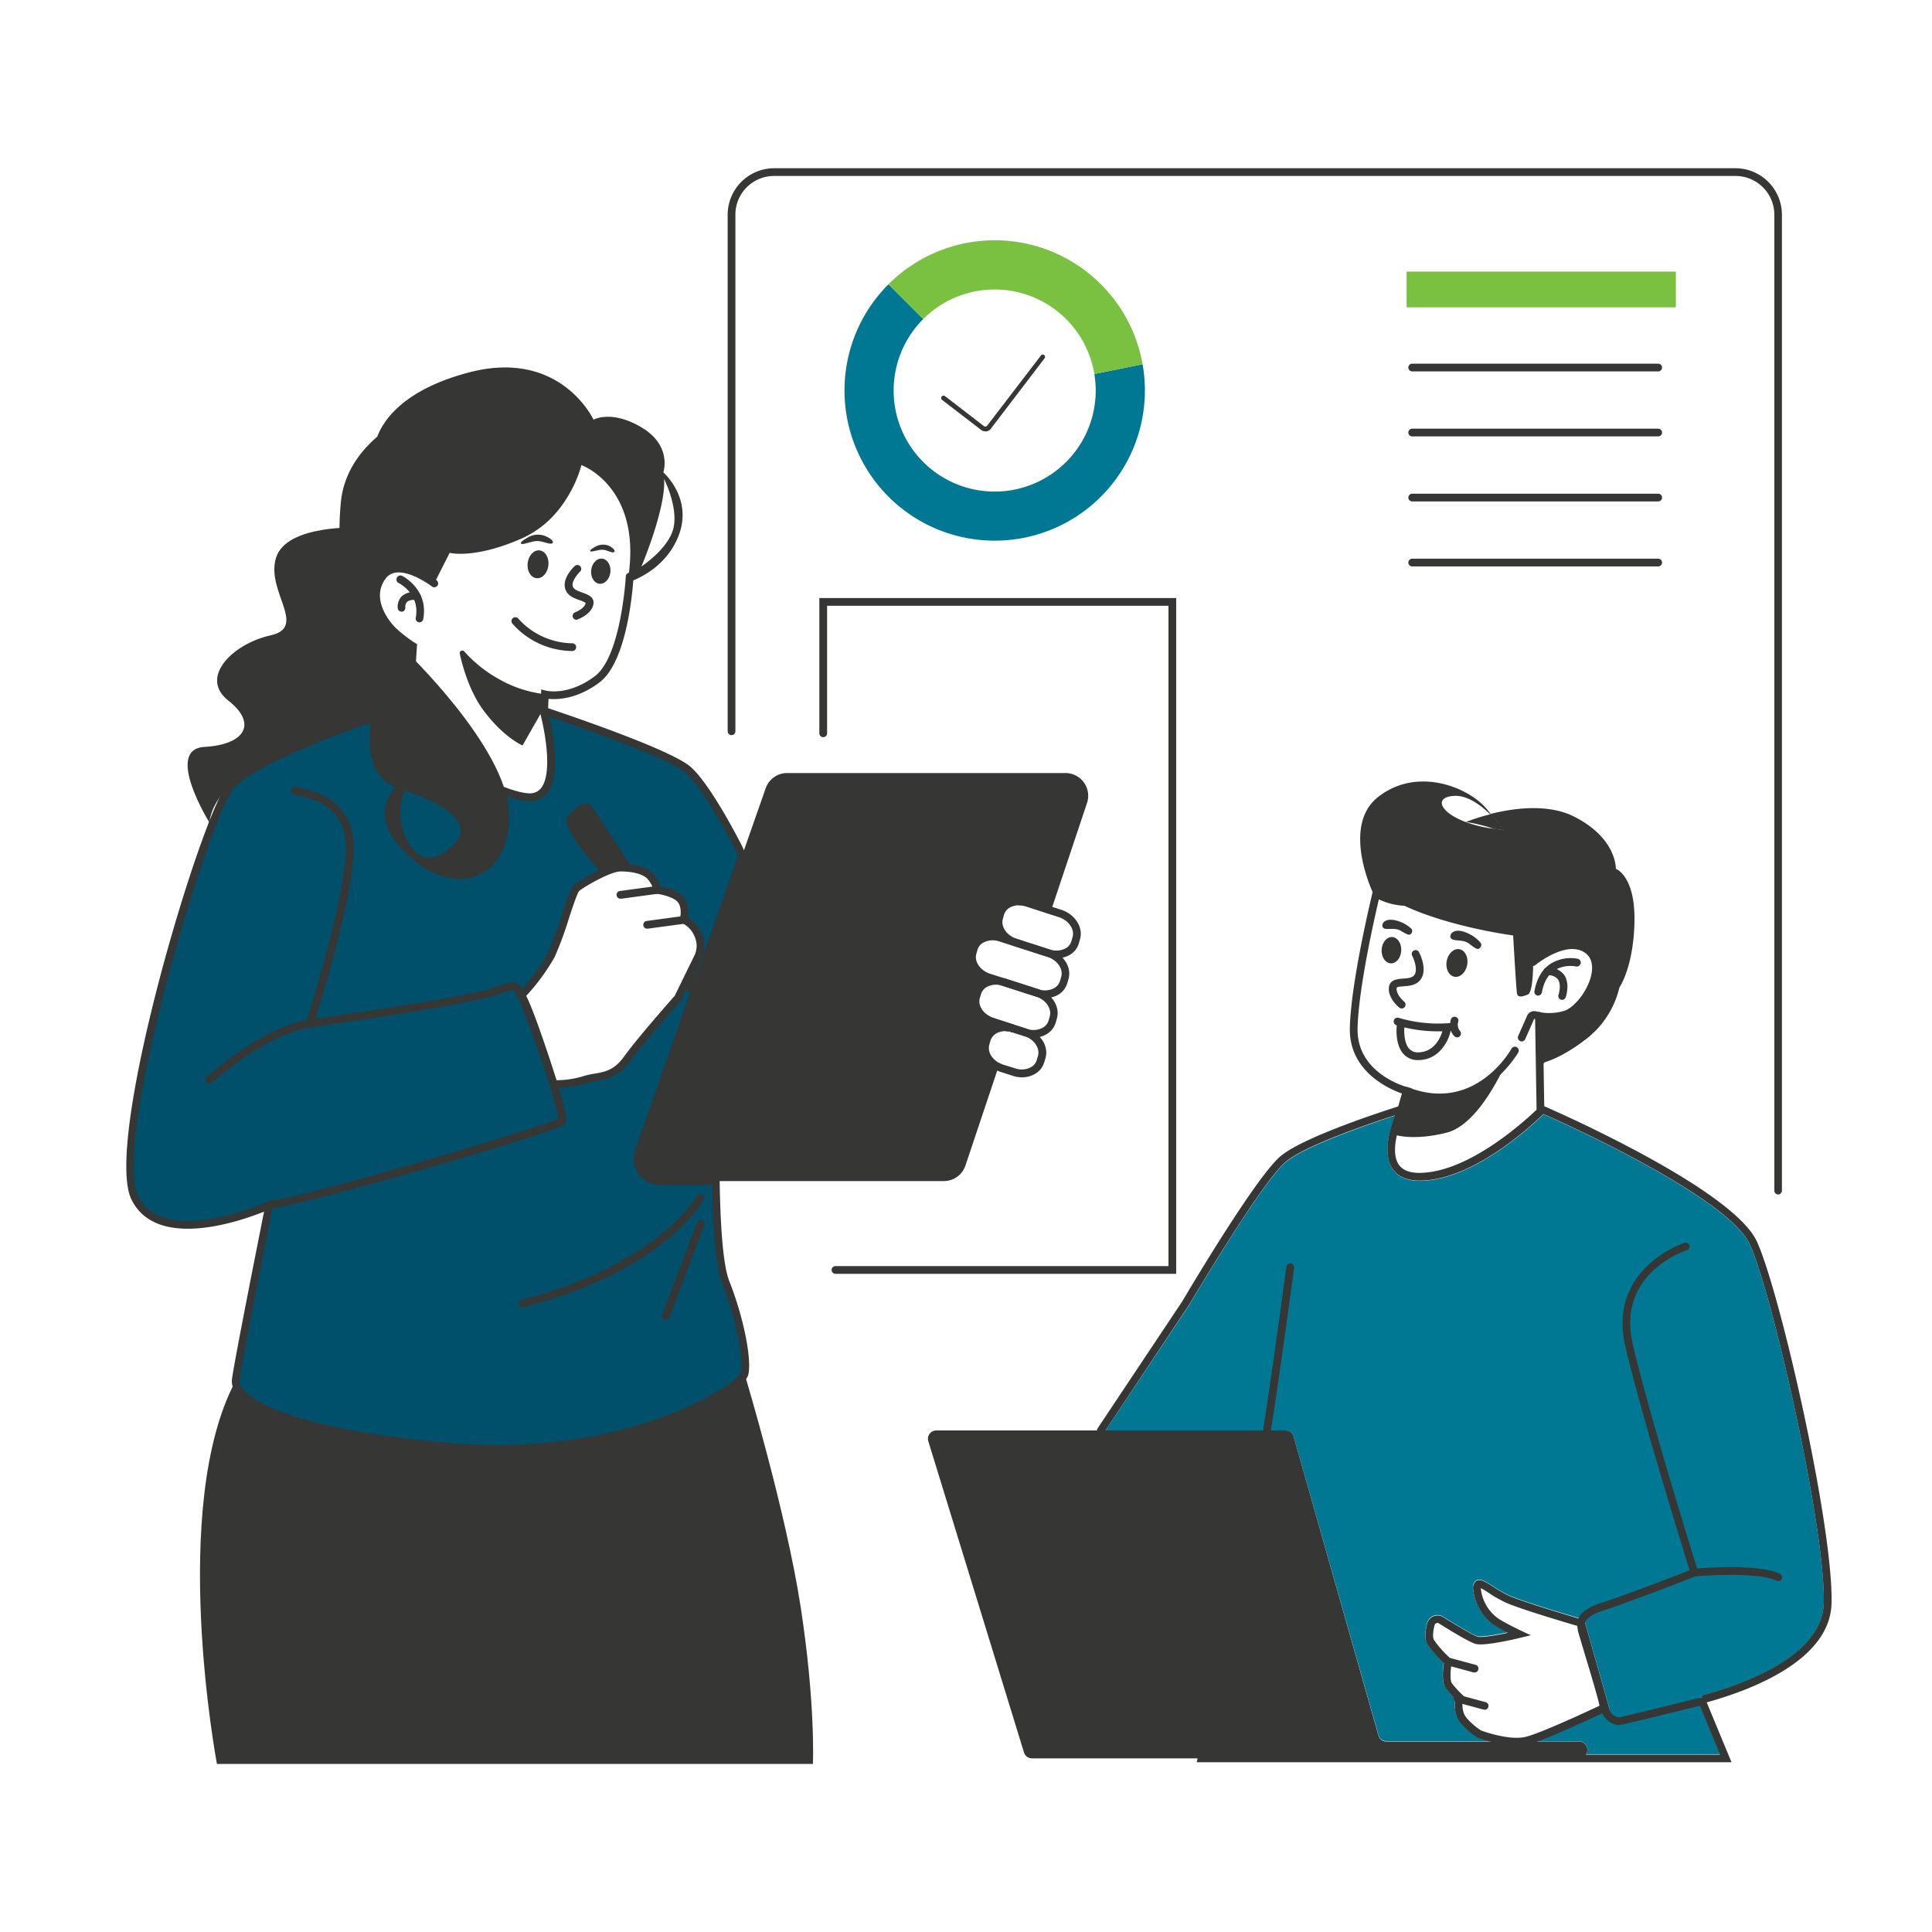
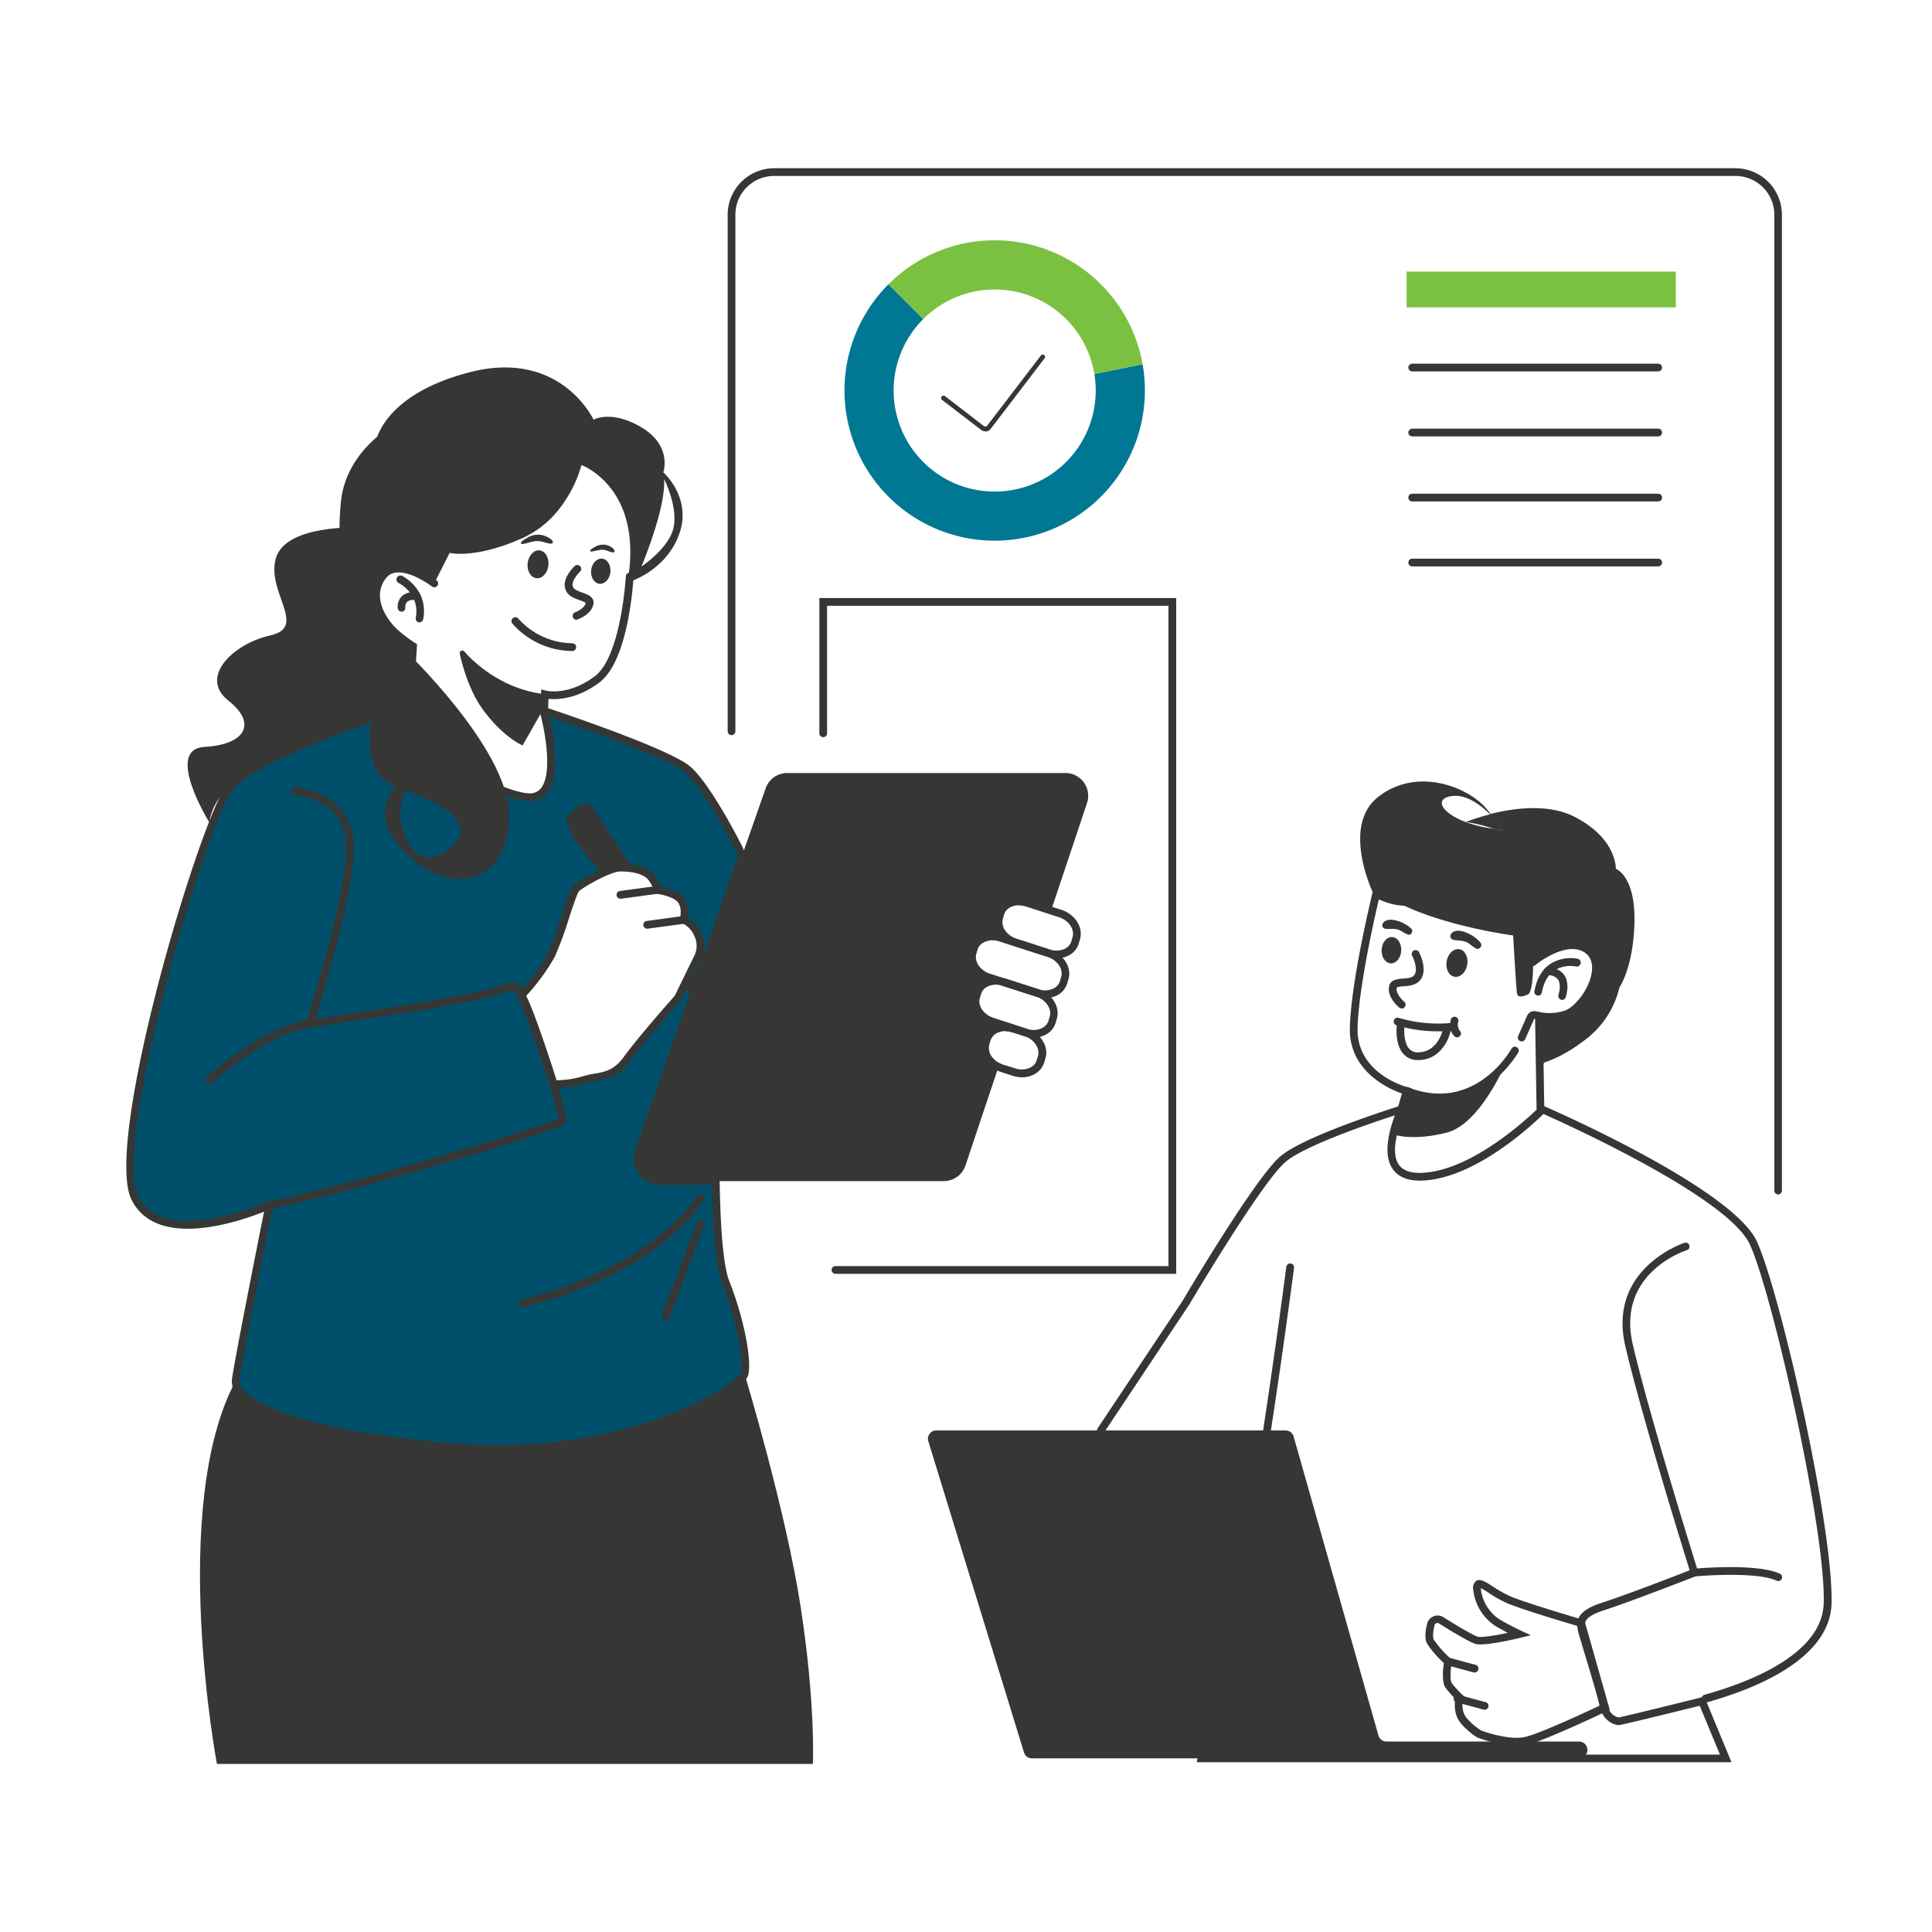
<svg xmlns="http://www.w3.org/2000/svg" viewBox="0 0 500 500">
  <defs>
    <style>.cls-1{fill:#007793;}.cls-2{fill:#00506b;}.cls-3{fill:#363634;}.cls-4{fill:#7ac142;}</style>
  </defs>
  <g id="Object">
-     <path class="cls-1" d="M472,414.94c-.37,13.25-19.38,20.51-30.68,23.65a1,1,0,0,0-.69.68.83.83,0,0,0-.35,0l-.14,0a1,1,0,0,0-.55,1.3l.33.79,5.23,12.63H410.49a2.08,2.08,0,0,0,.34-1.16,2.17,2.17,0,0,0-2.17-2.16H397.55c5-1.78,13.84-5.87,17.06-7.39l1.21-.58.6-.29.16-.07-6.36-22.47-.2-.72-.53-.15-1-.29c-3.26-.95-13.71-4.06-17.61-5.68a31.61,31.61,0,0,1-4.5-2.52c-2-1.29-3.31-2.14-4.38-1.49a2.19,2.19,0,0,0-.77,2.16,12.83,12.83,0,0,0,5.81,9.54c1.12.66,2.22,1.25,3.14,1.73-3.24.68-6.82,1.25-7.78,1s-4.31-2.17-8.94-5.07a2.77,2.77,0,0,0-4.14,1.69c-.6,2.37-.59,4.12,0,5.22a27.65,27.65,0,0,0,4.32,5c-.23,1.48-.63,4.94.47,6.44a26.15,26.15,0,0,0,2.11,2.43l0,.09a1,1,0,0,0,.31,1,7.59,7.59,0,0,0,1.72,5.81,17.39,17.39,0,0,0,4.21,3.55l.11,0a32.23,32.23,0,0,0,3.27,1h-27a2.15,2.15,0,0,1-2.08-1.57L334.8,371.8a2.17,2.17,0,0,0-2.08-1.57H286.08l21.7-32.51c.19-.32,18.8-31.86,25-37,5.12-4.26,22.38-10.07,28.23-12-1.25,3.37-3.33,10-.48,14,1.55,2.13,4.26,3.09,8.07,2.86,13.51-.83,28-14.38,30.87-17.21,5.65,2.51,47.92,21.58,53.45,33.84C458.82,335.31,472.52,396.07,472,414.94Z" />
    <path class="cls-2" d="M187.85,331.88c-1.76-4.41-2.38-15.46-2.55-26.18H170.9a5.88,5.88,0,0,1-5.55-7.82l26.73-76.46c-.45-1-.7-1.6-.7-1.6s-7.93-15.89-13.3-20.61S140.72,184,140.72,184s6.44,23-4.08,22.33-39.71-20-39.93-20.61c0,0-30.27,10-37,17.71S27.8,295.5,34.89,310s34.77,1.93,34.77,1.93S61.3,353.78,61,357.32s8.38,12.88,54.74,17.07,76-15.45,77-18.67S191.71,341.54,187.85,331.88Zm-36.71-52.41a26.17,26.17,0,0,1-7.87,1.09s-6.36-19.14-8.34-22.95c0,0,5.26-5.59,7.67-10.42s5.32-16.26,6.6-17.38,8.38-5.32,11.35-5.32,5.88.57,7.49,2a7.86,7.86,0,0,1,2.09,3.79s4.62.59,6.12,2.63.65,5,.65,5a7.42,7.42,0,0,1,3.75,4,6.77,6.77,0,0,1,0,5.69l-5.2,10.63s-9.5,10.68-13.2,15.83S154.68,278.26,151.14,279.47Z" />
    <path class="cls-3" d="M128.34,376c-4.1,0-8.34-.18-12.73-.58-39.58-3.57-51-10.7-54.25-14.63A4.83,4.83,0,0,1,60,357.23c.29-3.17,6.69-35.42,8.34-43.66-6.39,2.57-27.88,10-34.32-3.14-7.4-15.13,18.14-99.91,24.94-107.69s36.22-17.59,37.47-18l.94-.31.24.72c2.47,2.07,29.55,19.57,39.12,20.15A3.67,3.67,0,0,0,140,204c3.19-3.95.87-15.59-.29-19.74l-.51-1.81L141,183c1.31.43,32.25,10.65,37.7,15.44s13.22,20.26,13.54,20.92c0,.05.28.64.72,1.64l.15.36-26.85,76.83a4.89,4.89,0,0,0,4.61,6.49h15.38l0,1c.26,16.88,1.49,23.36,2.47,25.83,3.71,9.28,6,20.73,4.87,24.49h0C192.49,359.79,167.07,376,128.34,376ZM71,310.2l-.38,1.91c-.09.42-8.36,41.85-8.68,45.3a3,3,0,0,0,.94,2.06c2.47,3,12.58,10.28,52.89,13.92,46,4.15,74.76-15.06,75.93-18,.87-3-1-13.73-4.8-23.17-1.49-3.72-2.37-12.32-2.61-25.55H170.9a6.88,6.88,0,0,1-6.5-9.15L191,221.46c-.35-.79-.54-1.25-.54-1.25S182.58,204.5,177.41,200c-4.44-3.92-28.57-12.21-35.28-14.48,1,4.34,3.1,15.24-.53,19.75a5.64,5.64,0,0,1-5,2.06c-5.73-.35-16.36-5.87-24.27-10.44-2.82-1.63-12.88-7.69-15.78-10.05-3.91,1.32-30,10.34-36.1,17.25C54,211.44,28.88,295.43,35.78,309.55,42.36,323,69,311.13,69.24,311Zm121.66,45.52h0Z" />
    <path class="cls-3" d="M69.66,312.92a1,1,0,0,1-.16-2c14.61-2.36,70.07-19.2,75-21.32-.23-3.77-8.6-29.32-10.31-31.31a4.23,4.23,0,0,1-1-1.65,3,3,0,0,0-.17-.38c-.18-.06-1.06,0-4.42,1.2-7.1,2.59-46.61,8.19-48.29,8.43l-1.58.22.49-1.52c.11-.35,11.3-35.15,10.26-46.84-.83-9.32-8.77-11.09-12.15-11.85a4.16,4.16,0,0,1-1.62-.53,1,1,0,0,1,1.11-1.65c.15.05.57.14.94.23,3.49.78,12.75,2.85,13.71,13.63s-7.67,39.12-9.86,46.1c7.58-1.09,40.18-5.87,46.31-8.1,4.75-1.72,6.26-1.89,7.13.33a2.52,2.52,0,0,0,.57,1c1.48,1.48,6,15.3,6.55,16.87,5.16,15.75,4.42,16.63,4,17.11-1.74,2.09-63.85,20-76.39,22Zm74.86-23Zm.3-.44ZM76.91,203.78h0Z" />
    <path class="cls-3" d="M54.2,280.47a1,1,0,0,1-.67-1.73c.58-.53,14.29-13,26.5-14.82a1,1,0,1,1,.3,2C68.73,267.6,55,280.08,54.88,280.21A1,1,0,0,1,54.2,280.47Z" />
    <path class="cls-3" d="M143.62,281.56h-.38l-.7,0-.22-.66c-.07-.19-6.36-19.11-8.28-22.81l-.33-.63.49-.52c.05-.05,5.19-5.54,7.5-10.18a84.42,84.42,0,0,0,3.59-9.69c1.69-5.14,2.46-7.31,3.25-8,1.22-1.08,8.61-5.57,12-5.57,2.1,0,5.95.29,8.15,2.26a8.55,8.55,0,0,1,2.22,3.65c1.45.26,4.74,1,6.13,2.93a6.93,6.93,0,0,1,1,5.09,9,9,0,0,1,3.53,4.1,7.82,7.82,0,0,1,0,6.55l-5.35,10.85c-.09.1-9.51,10.69-13.13,15.74-3,4.11-6.1,4.66-8.86,5.13a18,18,0,0,0-2.74.63A26.59,26.59,0,0,1,143.62,281.56Zm-7.5-23.77c2,4.41,6.75,18.44,7.87,21.77a24.06,24.06,0,0,0,6.82-1,20.27,20.27,0,0,1,3.05-.7c2.62-.45,5.09-.88,7.57-4.32,3.54-4.93,12.14-14.64,13.18-15.81l5.15-10.54a5.76,5.76,0,0,0,0-4.81,6.42,6.42,0,0,0-3.18-3.44l-.86-.33.24-.89s.7-2.56-.49-4.17c-1-1.38-4.27-2.08-5.44-2.23l-.71-.09-.14-.7a7,7,0,0,0-1.78-3.25c-1.25-1.11-3.74-1.75-6.82-1.75-2.53,0-9.4,3.94-10.7,5.07-.49.54-1.7,4.19-2.66,7.12a89.1,89.1,0,0,1-3.7,10A53.41,53.41,0,0,1,136.12,257.79Zm39.33.46Z" />
    <path class="cls-3" d="M160.63,232.58a1,1,0,0,1-.13-2l9.5-1.28a1,1,0,1,1,.26,2l-9.5,1.29Z" />
    <path class="cls-3" d="M167.55,240.34a1,1,0,0,1-.13-2l9.5-1.29a1,1,0,0,1,.27,2l-9.5,1.28Z" />
    <path class="cls-3" d="M281.32,207.82,272,235.69l-.3-.1-.94-.3-1.22-.4-1.83-.6-1.16-.37-.77-.25c-3.05-1-6.13.28-6.86,2.8l-.3,1.09c-.73,2.48,1.05,5.27,4,6.3l-3.69-1.17c-3-1-6.11.29-6.86,2.81l-.3,1.06c-.74,2.52,1.12,5.39,4.2,6.38l3.64,1.19c-3-.89-5.94.38-6.67,2.86l-.33,1.07c-.73,2.54,1.17,5.39,4.2,6.37l1.88.62.62.19,1.55.5.47.16.48.16a2.86,2.86,0,0,0-.51-.09,3.85,3.85,0,0,0-.49-.07,5.75,5.75,0,0,0-1.66.05,4.83,4.83,0,0,0-.77.2,4.37,4.37,0,0,0-3,2.86l-.31,1.07a4.64,4.64,0,0,0,.92,4.11,6.91,6.91,0,0,0,1,1,7.48,7.48,0,0,0,1,.68l.19.1.24.1-8.57,25.59a5.89,5.89,0,0,1-5.58,4H170.9a5.88,5.88,0,0,1-5.55-7.82l26.72-76.46L198.16,204a5.88,5.88,0,0,1,5.55-3.94h72A5.89,5.89,0,0,1,281.32,207.82Z" />
    <path class="cls-3" d="M155.81,226s-11.28-11.93-8.87-14.83,5-4.19,6.28-2.42,10.31,15.78,10.31,15.78S156.46,224.37,155.81,226Z" />
    <polygon class="cls-3" points="177.05 254.96 178.66 257.18 181.27 248.48 177.05 254.96" />
    <path class="cls-3" d="M135.35,338.36a1,1,0,0,1-.25-2c35.15-9.1,45.2-26.71,45.29-26.88a1,1,0,0,1,1.36-.4,1,1,0,0,1,.4,1.36c-.41.75-10.48,18.52-46.55,27.86A1.07,1.07,0,0,1,135.35,338.36Z" />
    <path class="cls-3" d="M172.3,341.58a.91.91,0,0,1-.35-.07,1,1,0,0,1-.58-1.28l9-23.83a1,1,0,1,1,1.88.7l-9,23.83A1,1,0,0,1,172.3,341.58Z" />
    <path class="cls-3" d="M273.5,248a7.91,7.91,0,0,1-2.43-.39l-8.8-2.84c-3.49-1.22-5.53-4.53-4.64-7.54l.3-1.07a5.1,5.1,0,0,1,2.59-3.11,7.18,7.18,0,0,1,5.54-.37l8.62,2.78c3.55,1.15,5.71,4.56,4.83,7.6h0l-.31,1.08a5.11,5.11,0,0,1-2.57,3.1A6.61,6.61,0,0,1,273.5,248Zm-9.84-13.71a4.76,4.76,0,0,0-2.2.52,3.13,3.13,0,0,0-1.61,1.9l-.3,1.07c-.58,2,.94,4.25,3.37,5.1l8.76,2.83a5.2,5.2,0,0,0,4-.22,3.15,3.15,0,0,0,1.59-1.89l.31-1.09c.59-2-1-4.32-3.52-5.14l-8.63-2.79A5.86,5.86,0,0,0,263.66,234.33Zm14.89,8.5h0Z" />
    <path class="cls-3" d="M270.49,258.3a8.07,8.07,0,0,1-2.4-.38l-12.46-4c-3.57-1.15-5.75-4.57-4.85-7.61l.3-1.05a5.24,5.24,0,0,1,2.64-3.14,7.13,7.13,0,0,1,5.5-.35l12.46,4c3.57,1.16,5.74,4.58,4.84,7.62l-.31,1.07a5.16,5.16,0,0,1-2.59,3.11A6.66,6.66,0,0,1,270.49,258.3Zm-8.42-4.43,6.64,2.14a5.14,5.14,0,0,0,4-.23,3.13,3.13,0,0,0,1.61-1.9l.32-1.07c.59-2-1-4.33-3.54-5.16l-12.47-4a5.15,5.15,0,0,0-4,.22,3.17,3.17,0,0,0-1.65,1.92l-.3,1.05c-.59,2,1,4.34,3.55,5.16Zm13.49-.78h0Z" />
    <path class="cls-3" d="M267.52,268.56a7.79,7.79,0,0,1-2.41-.39l-3.13-1h-.31l-.18-.14-5-1.64c-3.55-1.15-5.72-4.55-4.85-7.59l.34-1.09a5.19,5.19,0,0,1,3-3.32,7.2,7.2,0,0,1,4.86-.21l.16,0,8.68,2.8c3.56,1.15,5.73,4.56,4.84,7.61l-.3,1.06a5.2,5.2,0,0,1-2.63,3.14A6.66,6.66,0,0,1,267.52,268.56Zm-4.91-3.3,3.12,1a5.17,5.17,0,0,0,4-.22,3.18,3.18,0,0,0,1.64-1.92l.3-1.06c.59-2-1-4.33-3.54-5.15l-8.76-2.83a5.23,5.23,0,0,0-3.53.13,3.23,3.23,0,0,0-1.93,2l-.33,1.09c-.58,2,1,4.3,3.55,5.12l5.24,1.7A1.29,1.29,0,0,1,262.61,265.26Z" />
    <path class="cls-3" d="M264.51,278.81a7.77,7.77,0,0,1-2.4-.39l-3.1-1a1.85,1.85,0,0,1-.5-.2,1.5,1.5,0,0,1-.43-.18l-.34-.14-.23-.12a7.42,7.42,0,0,1-1.16-.79,8.53,8.53,0,0,1-1.15-1.18,5.67,5.67,0,0,1-1.09-5l.32-1.08a5.36,5.36,0,0,1,3.62-3.54c.25-.08.55-.16.88-.23a7.22,7.22,0,0,1,2-.06l.17,0,.37.06a4,4,0,0,1,.58.11l1,.31,2.69.87c3.6,1.18,5.72,4.52,4.83,7.62l-.33,1.08a5.18,5.18,0,0,1-2.59,3.09A6.61,6.61,0,0,1,264.51,278.81Zm-4.36-11.95a5.27,5.27,0,0,0-.87.07,4.87,4.87,0,0,0-.6.16,3.4,3.4,0,0,0-2.34,2.21l-.31,1.06a3.67,3.67,0,0,0,.75,3.22,5.37,5.37,0,0,0,.85.87,5.18,5.18,0,0,0,.84.57l1,.46,3.23,1a5.17,5.17,0,0,0,4-.23,3.1,3.1,0,0,0,1.6-1.89l.33-1.07c.57-2-1-4.33-3.53-5.16l-3.13-1h-.31l-.14-.12-.24-.06h-.09l-.15,0-.24,0-.17,0Zm9.45,6.75h0Z" />
    <path class="cls-3" d="M210.38,456.5H56.14S43.57,389.85,61,357.32c-.33,3.55,8.37,12.88,54.73,17.07s76-15.45,77-18.67c0,0,10.62,35.09,14.49,60.21S210.38,456.5,210.38,456.5Z" />
    <path class="cls-3" d="M88.24,129.74c-1.91,19.07,4,27,6.77,31.78h0l11.81,14.36.09-8.69s-8.17-4.17-9.55-11.8,5.38-8.85,8.22-7.72a38.46,38.46,0,0,1,6.79,3.31l0,0,4-7.9s6.41,1.67,18.66-3.73a25.26,25.26,0,0,0,8.83-6.59,28.33,28.33,0,0,0,2.62-3.52,32,32,0,0,0,4-8.88s16.26,5.85,11.9,30.39c0,0,9.64-2.64,13.29-12.24s-4-16.26-4-16.26,2.35-6.81-5.51-11.56-12.56-2.08-12.56-2.08-8.49-18.41-32.14-12.25C104.33,100.83,99.18,108.9,97.64,113,92.68,117.29,89,122.76,88.24,129.74ZM166,146.61s6.36-15,5.87-22.64c0,0,3.56,7,2.48,12.43S166,146.61,166,146.61Z" />
    <path class="cls-3" d="M140.81,185h-.05a1,1,0,0,1-.95-1l.26-5.57,1.19.3c.23.06,5.91,1.4,12.7-3.74s8-25.63,8-25.84a1,1,0,0,1,2,.11c-.05.88-1.2,21.59-8.79,27.33-5.79,4.37-10.95,4.5-13.21,4.27l-.15,3.23A1,1,0,0,1,140.81,185Z" />
    <path class="cls-3" d="M106.37,176.79h-.06a1,1,0,0,1-.94-1.06l.52-8a41.45,41.45,0,0,1-4.42-3.44c-3.63-3.21-7.52-10-3.32-15.75a5.79,5.79,0,0,1,4-2.38c4.78-.67,10.56,3.76,10.8,4a1,1,0,1,1-1.22,1.58s-5.37-4.09-9.31-3.55a3.82,3.82,0,0,0-2.65,1.59c-3.8,5.16.9,11.18,3,13.06a34.51,34.51,0,0,0,4.64,3.55l.53.31-.59,9.2A1,1,0,0,1,106.37,176.79Z" />
    <path class="cls-3" d="M108.59,161.06h-.19a1,1,0,0,1-.8-1.17c1.16-6.25-4.38-9-4.43-9a1,1,0,0,1-.47-1.33A1,1,0,0,1,104,149c.07,0,7,3.47,5.53,11.21A1,1,0,0,1,108.59,161.06Z" />
    <path class="cls-3" d="M103.93,158.29a1,1,0,0,1-1-.88,3.94,3.94,0,0,1,1.09-3.14,4.54,4.54,0,0,1,4-.92,1,1,0,0,1-.31,2,2.89,2.89,0,0,0-2.32.37,2,2,0,0,0-.5,1.5,1,1,0,0,1-.89,1.09Z" />
    <ellipse class="cls-3" cx="139.24" cy="146.05" rx="3.62" ry="2.7" transform="translate(-21.74 267.71) rotate(-83.45)" />
    <ellipse class="cls-3" cx="155.49" cy="147.83" rx="3.27" ry="2.5" transform="translate(-9.12 285.44) rotate(-83.45)" />
    <path class="cls-3" d="M149.2,160.4a1,1,0,0,1-.35-1.94c.67-.25,2.46-1.15,2.71-2.36-.11-.26-1-.58-1.52-.76-1.28-.46-2.87-1-3.57-2.48-1.37-2.83,1.87-6,2.25-6.35a1,1,0,0,1,1.41,0,1,1,0,0,1,0,1.42c-.67.63-2.44,2.73-1.82,4,.34.71,1.41,1.08,2.44,1.45,1.35.48,3.2,1.14,2.81,3.05-.52,2.51-3.63,3.71-4,3.84A1.06,1.06,0,0,1,149.2,160.4Z" />
    <path class="cls-3" d="M136.23,139.33a5.2,5.2,0,0,1,4.71-.67c2.57,1,2.67,2.29,1.18,2s-2.42-.9-4.19-.5-3,.91-3.11.44S136.23,139.33,136.23,139.33Z" />
    <path class="cls-3" d="M153.93,141.58a4,4,0,0,1,3.64-.34c1.86.89,1.81,1.95.7,1.67s-1.75-.82-3.13-.57-2.4.61-2.41.22S153.93,141.58,153.93,141.58Z" />
    <path class="cls-3" d="M148,168.48a20.82,20.82,0,0,1-15.41-7.11,1,1,0,0,1,1.56-1.26,19.1,19.1,0,0,0,13.86,6.37.34.34,0,0,0,.1,0,1,1,0,0,1,1,1,1,1,0,0,1-1,1Z" />
    <path class="cls-3" d="M141,179.65a31.19,31.19,0,0,1-11.94-3.93,34.34,34.34,0,0,1-8.92-7.14.67.67,0,0,0-1.15.59c.77,3.51,2.58,9.92,6.19,14.75,5.23,7,10.06,9,10.06,9l5.6-9.84Z" />
    <path class="cls-3" d="M93,136.53s-18.84-.9-21.56,7.8,8.33,17.94-1.45,20.11S51.46,175.32,59.08,181.3s4.34,11.41-6.17,12,1.29,19.57,1.29,19.57.34-8.52,12.31-14.14S95,186.27,95.85,186s-3.61,14.53,7.62,18.15,20.12,9.06,13.41,15-11,1.63-12.86-5.25,2.9-13.85,2.9-13.85-15,7.68-2.09,20.55,27.64,6.71,26.91-10.33-26.91-41.94-26.91-41.94S87.53,142.33,93,136.53Z" />
    <path class="cls-3" d="M441.56,440.55a1,1,0,0,1-.26-2c11.29-3.14,30.31-10.4,30.68-23.65.53-18.87-13.16-79.63-19.08-92.76-5.53-12.26-47.8-31.33-53.46-33.84-2.88,2.83-17.35,16.38-30.87,17.21-3.81.23-6.52-.73-8.06-2.86-2.85-3.92-.78-10.59.48-14-5.85,1.9-23.11,7.71-28.23,12-6.19,5.16-24.8,36.7-25,37L285.7,370.79a1,1,0,0,1-1.66-1.11l22-33c.74-1.27,18.95-32.12,25.4-37.49s29.88-12.67,30.88-13l1.29-.4v1.35a3,3,0,0,1-.33,1.1c-2.52,6.42-2.93,10.88-1.2,13.26,1.13,1.54,3.25,2.23,6.33,2,14-.85,29.9-16.93,30.06-17.1L399,286l.63.28c2,.86,48.89,21.34,55.1,35.12C460.86,335,474.53,395.42,474,415c-.41,14.54-20.32,22.24-32.15,25.53A1.24,1.24,0,0,1,441.56,440.55Z" />
    <path class="cls-3" d="M448.11,456.06H309.71l4.57-19.66c0-.16,3.86-17.65,8.34-40.91s10.22-67.2,10.28-67.64a1,1,0,0,1,2,.26c-.06.44-5.83,44.45-10.31,67.76s-8.31,40.79-8.35,41l-4,17.22H445.12l-5.55-13.42a1,1,0,0,1,.54-1.3,1,1,0,0,1,1.31.54Z" />
    <path class="cls-3" d="M418.93,446.45c-1.31,0-4.24-1.24-5-5.07-.41-2.11-2.4-8.71-3.86-13.53-1-3.42-1.63-5.38-1.73-5.9l0-.2c-.5-2.29-.15-4.91,6.17-6.94,5.7-1.82,19.21-7,22.77-8.43-1.86-6-12.54-40.39-16.65-58-4.68-20.11,15.12-26.68,15.32-26.74a1,1,0,0,1,1.25.64,1,1,0,0,1-.64,1.26c-.75.24-18.24,6.09-14,24.38,4.47,19.18,16.77,58.38,16.89,58.78l.28.89-.87.34c-.17.07-17.15,6.69-23.76,8.81-5.45,1.74-5.08,3.47-4.83,4.61l.05.23c.09.45.86,3,1.68,5.71,1.55,5.13,3.49,11.52,3.91,13.73.6,3.14,3,3.45,3,3.45.81-.1,13.21-3.14,21.32-5.16a1,1,0,1,1,.48,1.94C431.14,443.61,419.58,446.45,418.93,446.45Z" />
    <path class="cls-3" d="M460.2,409.18a.9.9,0,0,1-.42-.1c-5.42-2.52-21-1.12-21.19-1.11a1,1,0,0,1-1.09-.9,1,1,0,0,1,.91-1.09c.66-.06,16.31-1.46,22.21,1.29a1,1,0,0,1-.42,1.91Z" />
    <path class="cls-3" d="M392.52,451.74a32.51,32.51,0,0,1-9.95-2l-.11,0a17.84,17.84,0,0,1-4.21-3.55c-2.05-2.23-1.83-5.27-1.63-6.54a26.68,26.68,0,0,1-2.47-2.8c-1.1-1.5-.7-5-.47-6.44a27.29,27.29,0,0,1-4.33-5c-.6-1.1-.61-2.85,0-5.22a2.77,2.77,0,0,1,4.14-1.69c4.64,2.9,8,4.8,8.95,5.07s4.53-.29,7.78-1c-.93-.48-2-1.07-3.15-1.73a12.89,12.89,0,0,1-5.81-9.54,2.23,2.23,0,0,1,.78-2.16c1.07-.65,2.38.2,4.38,1.49a31.07,31.07,0,0,0,4.5,2.52c4.62,1.92,18.44,5.93,18.58,6l.53.15,6.57,23.19-.76.36c-.64.31-15.67,7.46-20.44,8.65A11.5,11.5,0,0,1,392.52,451.74Zm-9.17-3.87c.74.27,7.41,2.65,11.55,1.61,4-1,16.12-6.66,19.29-8.15l-5.8-20.49c-2.64-.77-14-4.13-18.26-5.9a31.1,31.1,0,0,1-4.81-2.68,22.38,22.38,0,0,0-2.09-1.25.2.2,0,0,0,0,.07,10.92,10.92,0,0,0,4.82,8c2.78,1.63,5.5,2.9,5.53,2.91l2.6,1.21-2.78.67c-1.54.38-9.33,2.2-11.54,1.57-1.5-.43-6-3.12-9.46-5.3a.71.71,0,0,0-.68-.06.77.77,0,0,0-.46.53c-.63,2.54-.33,3.49-.17,3.78a28.29,28.29,0,0,0,4.33,4.86l.41.38-.1.54c-.39,2.07-.49,4.74,0,5.43a25.18,25.18,0,0,0,2.64,2.92l.43.41-.15.57s-.81,3.26,1.05,5.27A16.79,16.79,0,0,0,383.35,447.87Z" />
    <path class="cls-3" d="M381.65,432.83a1.09,1.09,0,0,1-.26,0l-6.89-1.86A1,1,0,0,1,375,429l6.89,1.86a1,1,0,0,1,.7,1.23A1,1,0,0,1,381.65,432.83Z" />
    <path class="cls-3" d="M384.09,442.41l-.27,0-6.89-1.86a1,1,0,0,1-.7-1.23,1,1,0,0,1,1.22-.7l6.89,1.86a1,1,0,0,1-.25,2Z" />
    <path class="cls-3" d="M389.66,275.21s-6.59,15.72-15.26,17.92-13.47.55-13.47.55,1.85-7,2.35-8.71.59-2.48.89-2.48,7.08,2.6,13.67.79S389,276.09,389.66,275.21Z" />
    <path class="cls-3" d="M362.63,288.24a1.24,1.24,0,0,1-.27,0,1,1,0,0,1-.69-1.24l1.14-4c-3.3-1.16-13.79-5.74-13.47-17.07.35-12.68,6-35.44,6.21-36.4a1,1,0,0,1,1.95.48c-.06.24-5.82,23.51-6.16,36-.33,11.76,12.41,15.24,13,15.38l1,.26-1.69,5.91A1,1,0,0,1,362.63,288.24Z" />
    <path class="cls-3" d="M372.47,285a24.11,24.11,0,0,1-8.8-1.75,1,1,0,1,1,.73-1.86c17.19,6.69,26.4-9.32,26.78-10a1,1,0,0,1,1.36-.38,1,1,0,0,1,.39,1.36C392.84,272.51,385.7,285,372.47,285Z" />
    <path class="cls-3" d="M393.82,269.52a1,1,0,0,1-.41-.09,1,1,0,0,1-.51-1.31l2.28-5.16a2,2,0,0,1,2.37-1.22,13.34,13.34,0,0,0,7.24-.13c2.5-.72,6.22-5.12,7.08-9.52.32-1.66.33-3.94-1.47-5.36-4.71-3.69-12.93,2.9-13,3a1,1,0,1,1-1.26-1.55c.38-.31,9.55-7.65,15.5-3,2,1.59,2.81,4.19,2.2,7.32-.94,4.78-5,10-8.49,11a15.44,15.44,0,0,1-8.26.15l-.07.09-2.28,5.15A1,1,0,0,1,393.82,269.52Z" />
    <path class="cls-3" d="M398.66,287.89a1,1,0,0,1-1-1l-.39-24a1,1,0,0,1,1-1h0a1,1,0,0,1,1,1l.39,24a1,1,0,0,1-1,1Z" />
    <path class="cls-3" d="M398.09,257.66l-.18,0a1,1,0,0,1-.8-1.16c.6-3.27,2-5.65,4.18-7.08a9.91,9.91,0,0,1,7-1.3,1,1,0,0,1-.44,2,7.87,7.87,0,0,0-5.53,1c-1.69,1.12-2.8,3.06-3.29,5.76A1,1,0,0,1,398.09,257.66Z" />
    <path class="cls-3" d="M404.29,258.77a1,1,0,0,1-.33-.06,1,1,0,0,1-.62-1.27h0c.24-.7.68-2.79-.16-4a3.2,3.2,0,0,0-2.72-1.05,1,1,0,0,1,0-2h0a5,5,0,0,1,4.33,1.9c1.6,2.27.47,5.64.42,5.78A1,1,0,0,1,404.29,258.77Z" />
    <ellipse class="cls-3" cx="377.05" cy="249.21" rx="3.62" ry="2.7" transform="translate(65.3 576.45) rotate(-79.85)" />
    <path class="cls-3" d="M383.13,245.19a1,1,0,0,0,0-1.27,9.52,9.52,0,0,0-4-2.69c-3-1.12-4.23.68-3.63,1.58s3.1.2,4.66,1.38,2.21,1.73,2.78,1.18Z" />
    <ellipse class="cls-3" cx="360.09" cy="245.9" rx="3.41" ry="2.54" transform="translate(93.52 590.97) rotate(-86.64)" />
    <path class="cls-3" d="M365.33,241.46a.92.92,0,0,0-.15-1.19,9,9,0,0,0-4-2.08c-3-.71-3.88,1.12-3.23,1.89s2.93-.16,4.51.77,2.27,1.37,2.74.79Z" />
    <path class="cls-3" d="M362.76,261a1,1,0,0,1-.62-.23c-.12-.09-3-2.41-2.69-5.23.2-2,2.19-2.18,3.64-2.28,1.13-.08,2.3-.16,2.87-.84,1.08-1.28,0-4.18-.5-5.09a1,1,0,0,1,1.77-.93c.25.48,2.4,4.78.26,7.31-1.12,1.32-2.86,1.44-4.26,1.54s-1.76.22-1.79.48c-.16,1.73,1.93,3.47,1.95,3.49a1,1,0,0,1,.15,1.4A1,1,0,0,1,362.76,261Z" />
    <path class="cls-3" d="M367,274.35a4.89,4.89,0,0,1-3.76-1.56c-2.34-2.54-1.77-7.29-1.74-7.49a1,1,0,0,1,1.11-.87,1,1,0,0,1,.87,1.12c-.14,1.11-.18,4.35,1.24,5.89a3,3,0,0,0,2.51.9c4.94-.22,6.12-5.66,6.17-5.89a1,1,0,1,1,2,.4c-.5,2.49-2.83,7.26-8,7.49Z" />
    <path class="cls-3" d="M372.26,266.91a37.07,37.07,0,0,1-10.84-1.57,1,1,0,1,1,.59-1.91,36.45,36.45,0,0,0,13.44,1.33,1,1,0,1,1,.24,2A28.78,28.78,0,0,1,372.26,266.91Z" />
    <path class="cls-3" d="M377.1,268.46a1,1,0,0,1-.7-.28c-1.74-1.69-.95-4.24-.92-4.35a1,1,0,1,1,1.91.61,2.52,2.52,0,0,0,.41,2.31,1,1,0,0,1-.7,1.71Z" />
    <path class="cls-3" d="M385.91,210.67l-.2.05c.56.53,1.06,1.07,1.51,1.57Z" />
    <path class="cls-3" d="M423,238.48c-.22,11.48-3.67,16.75-3.89,17.06v0a23.89,23.89,0,0,1-6.87,11.89l.28-.37a9.83,9.83,0,0,1-1.35,1.31c-5.57,4.46-9.65,6-11.44,6.57l-1.05,1.21,0-1,0-.86c-.66,1.07-1,1.78-1,1.78s-.06-13.09,1.12-13a19.88,19.88,0,0,0,6.69-1.19c3-2.69,6.08-6.06,6.63-9.15a16.06,16.06,0,0,0-.41-6.29,5.55,5.55,0,0,0-2-1.27c-5.33-2.08-12.92,3.42-12.92,3.42,0,3.5-.25,8.29-1.36,8.77-1.76.75-2.63.72-2.83-.22s-1-15.05-1-15.05-16.24-2.11-28.14-7.68a17,17,0,0,1-7.61-2.18h0c-.22-.45-3.7-7.49-3.83-14.61-.1-4.3,1-8.62,4.85-11.53a18.49,18.49,0,0,1,11-3.83c7.27-.17,14.07,3.59,17,7.24l.94,1.16-.2.05c-2.5-2.45-6-5-9.43-4.73-5.1.37-3.6,4.22,3.09,6.74h0a32.56,32.56,0,0,0,6.88,1.71l.21,0c.93.13,1.89.28,2.86.45-.16-.2-.64-.81-2.12-2.63l-1.31-1.62c6-1.49,14.84-2.7,21.59.71,11.14,5.64,10.79,13.5,10.79,13.5S423.22,226.63,423,238.48Z" />
    <path class="cls-3" d="M389.34,214.92c-1-.17-1.93-.32-2.86-.45a40.52,40.52,0,0,0-7.09-1.74,51.26,51.26,0,0,1,6.32-2l.2-.05,1.31,1.62C388.7,214.11,389.18,214.72,389.34,214.92Z" />
    <path class="cls-3" d="M346.67,455.06H267.08a2.16,2.16,0,0,1-2.07-1.52L240.25,373a2.16,2.16,0,0,1,2.06-2.8h90.4a2.15,2.15,0,0,1,2.08,1.57l21.95,77.37a2.15,2.15,0,0,0,2.08,1.57h49.84a2.16,2.16,0,0,1,2.16,2.16h0a2.16,2.16,0,0,1-2.16,2.16Z" />
    <path class="cls-3" d="M460.2,309.13a1,1,0,0,1-1-1V55.54a10.05,10.05,0,0,0-10-10H200.32a10,10,0,0,0-10,10V189.25a1,1,0,0,1-2,0V55.54a12.05,12.05,0,0,1,12-12H449.16a12.05,12.05,0,0,1,12,12V308.13A1,1,0,0,1,460.2,309.13Z" />
    <rect class="cls-4" x="364.03" y="70.29" width="69.68" height="9.25" />
    <path class="cls-3" d="M429.14,96.12H365.48a1,1,0,0,1,0-2h63.66a1,1,0,0,1,0,2Z" />
    <path class="cls-3" d="M429.14,112.94H365.48a1,1,0,0,1,0-2h63.66a1,1,0,0,1,0,2Z" />
    <path class="cls-3" d="M429.14,129.77H365.48a1,1,0,0,1,0-2h63.66a1,1,0,0,1,0,2Z" />
    <path class="cls-3" d="M429.14,146.59H365.48a1,1,0,0,1,0-2h63.66a1,1,0,0,1,0,2Z" />
    <path class="cls-3" d="M304.4,329.66H216.22a1,1,0,1,1,0-2H302.4V156.78H214.05v33a1,1,0,1,1-2,0v-35H304.4Z" />
    <path class="cls-1" d="M283.22,96.79a26.15,26.15,0,1,1-44.28-14.22l-9-9a38.87,38.87,0,1,0,65.76,20.7Z" />
    <path class="cls-4" d="M284.91,73.57a38.77,38.77,0,0,1,10.79,20.7l-12.48,2.52a26.15,26.15,0,0,0-44.28-14.22l-9-9A38.87,38.87,0,0,1,284.91,73.57Z" />
    <path class="cls-3" d="M255,111.63a1.77,1.77,0,0,1-1.1-.38l-10.07-7.74a.6.6,0,1,1,.73-1l10.06,7.75a.66.66,0,0,0,.47.12.62.62,0,0,0,.41-.24L269.39,92a.6.6,0,0,1,.84-.11.59.59,0,0,1,.11.83l-13.92,18.24a1.76,1.76,0,0,1-1.2.7A1.1,1.1,0,0,1,255,111.63Z" />
  </g>
</svg>